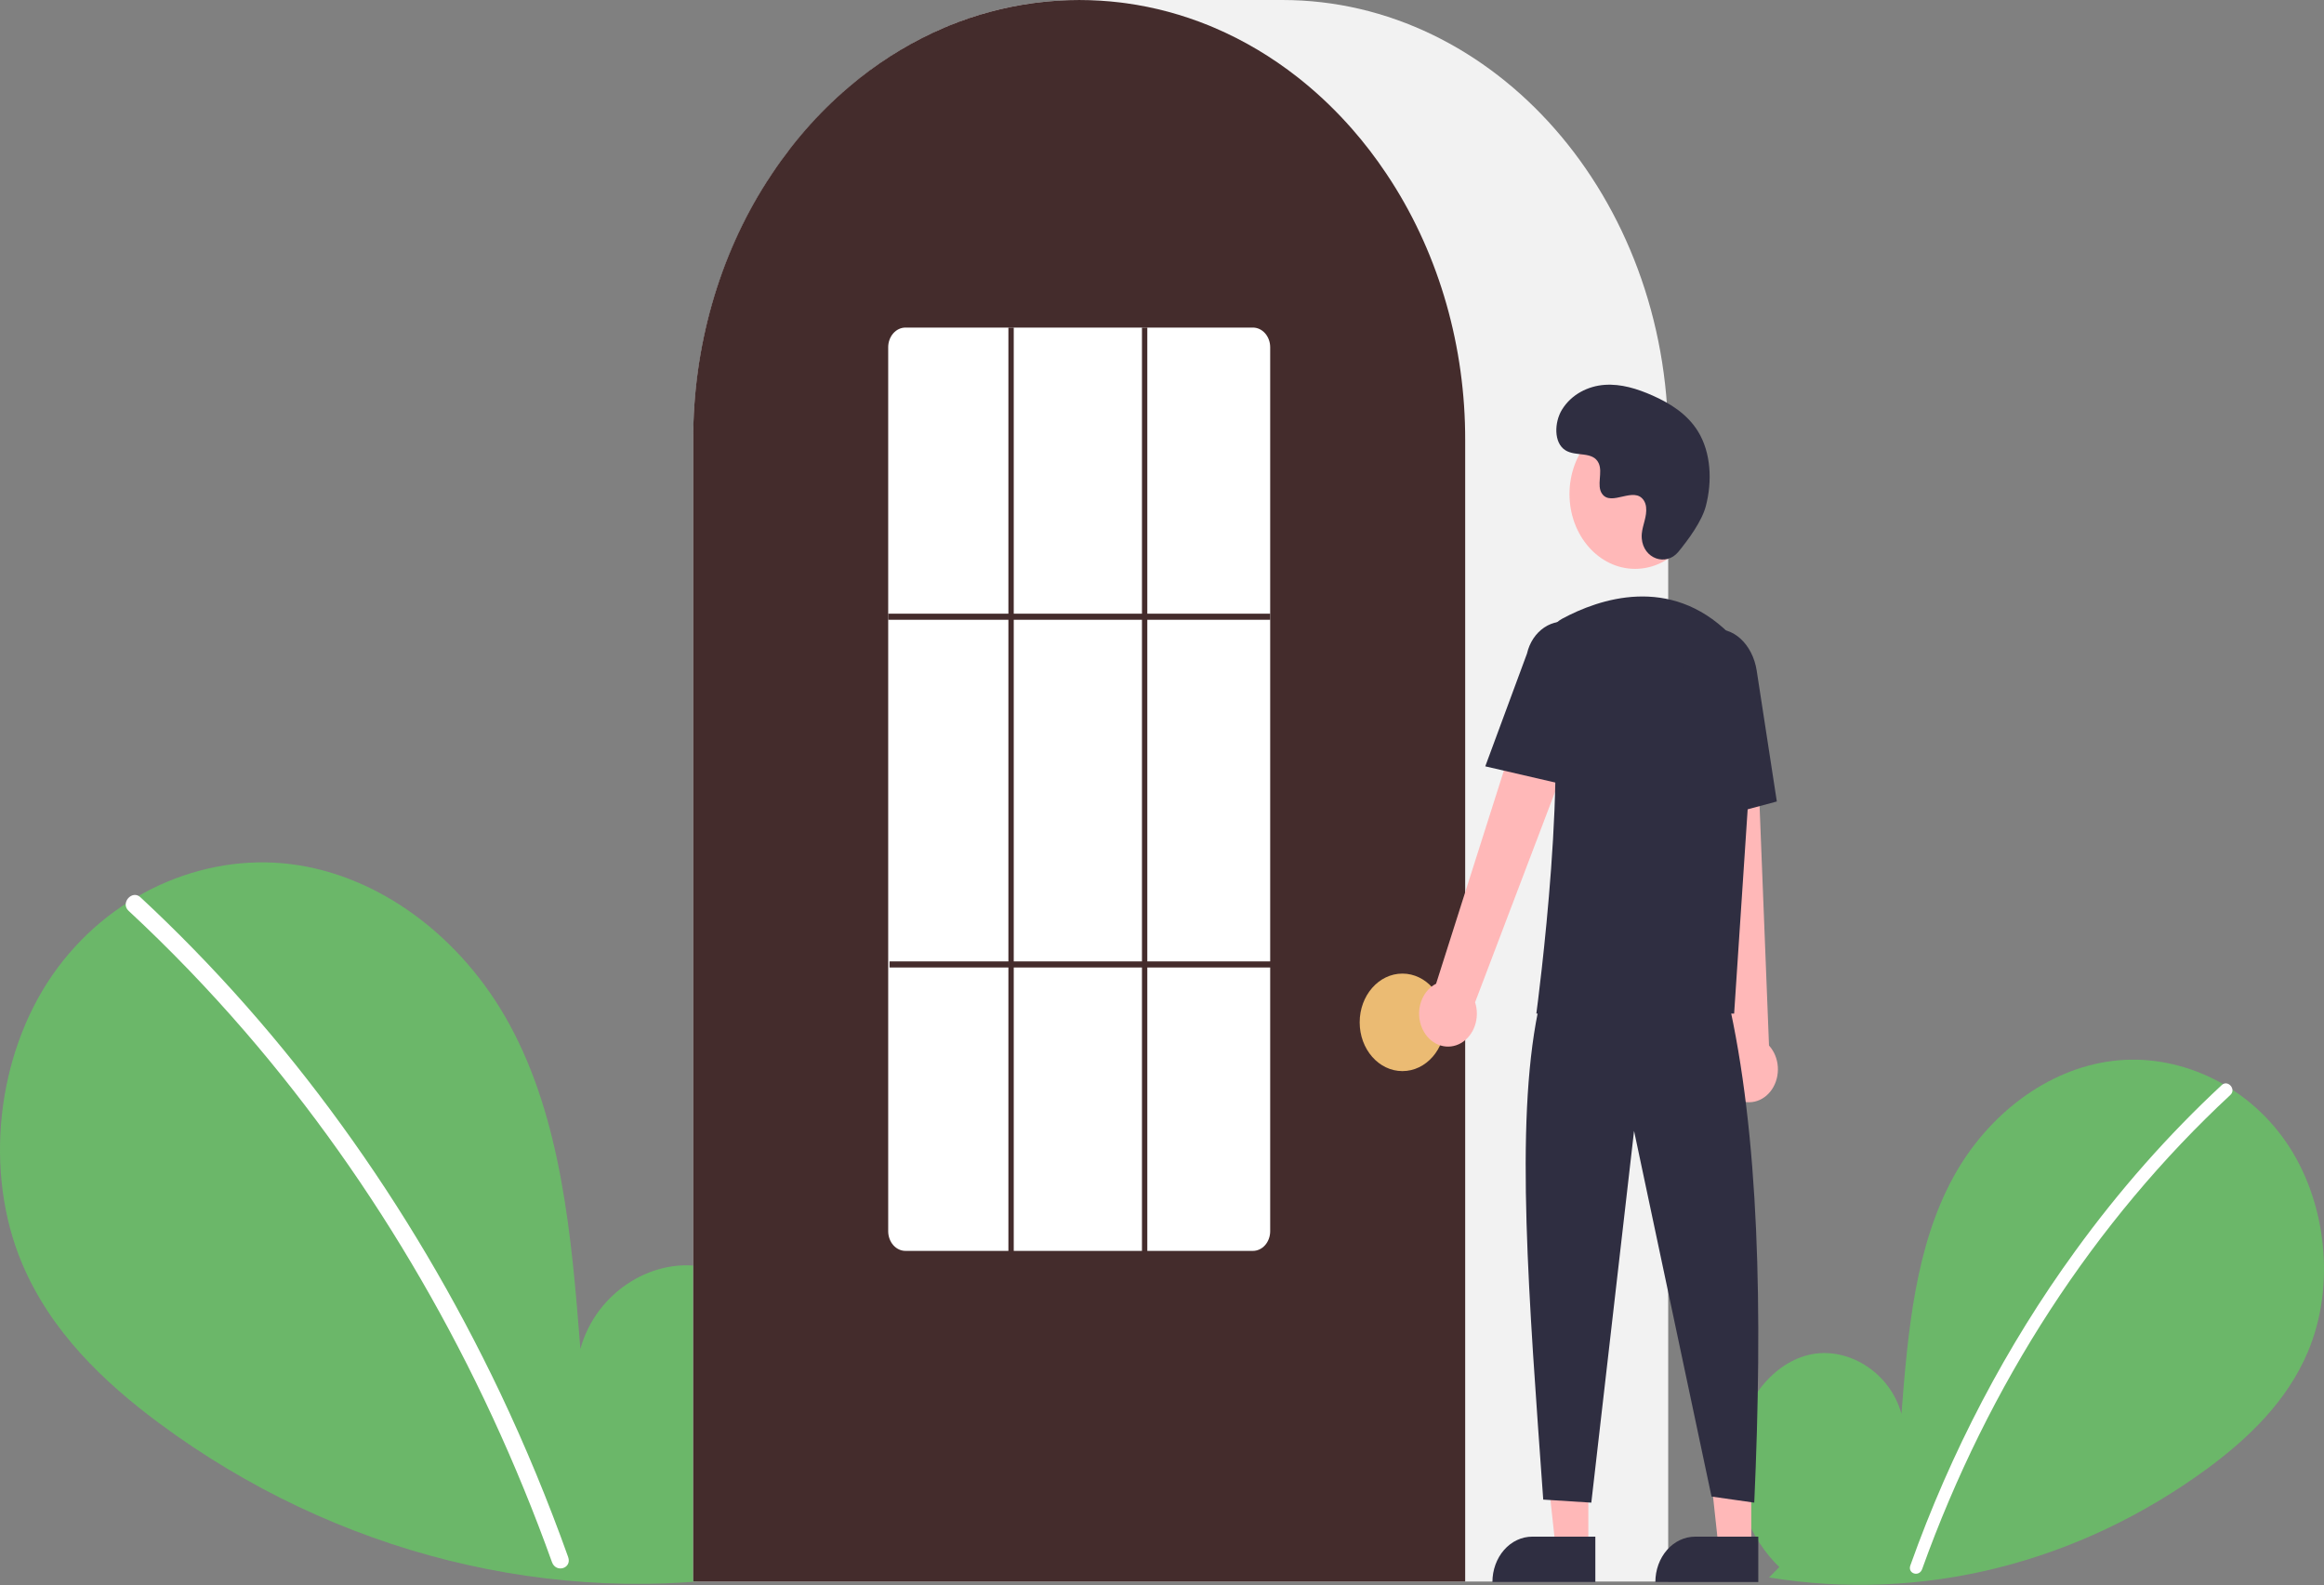
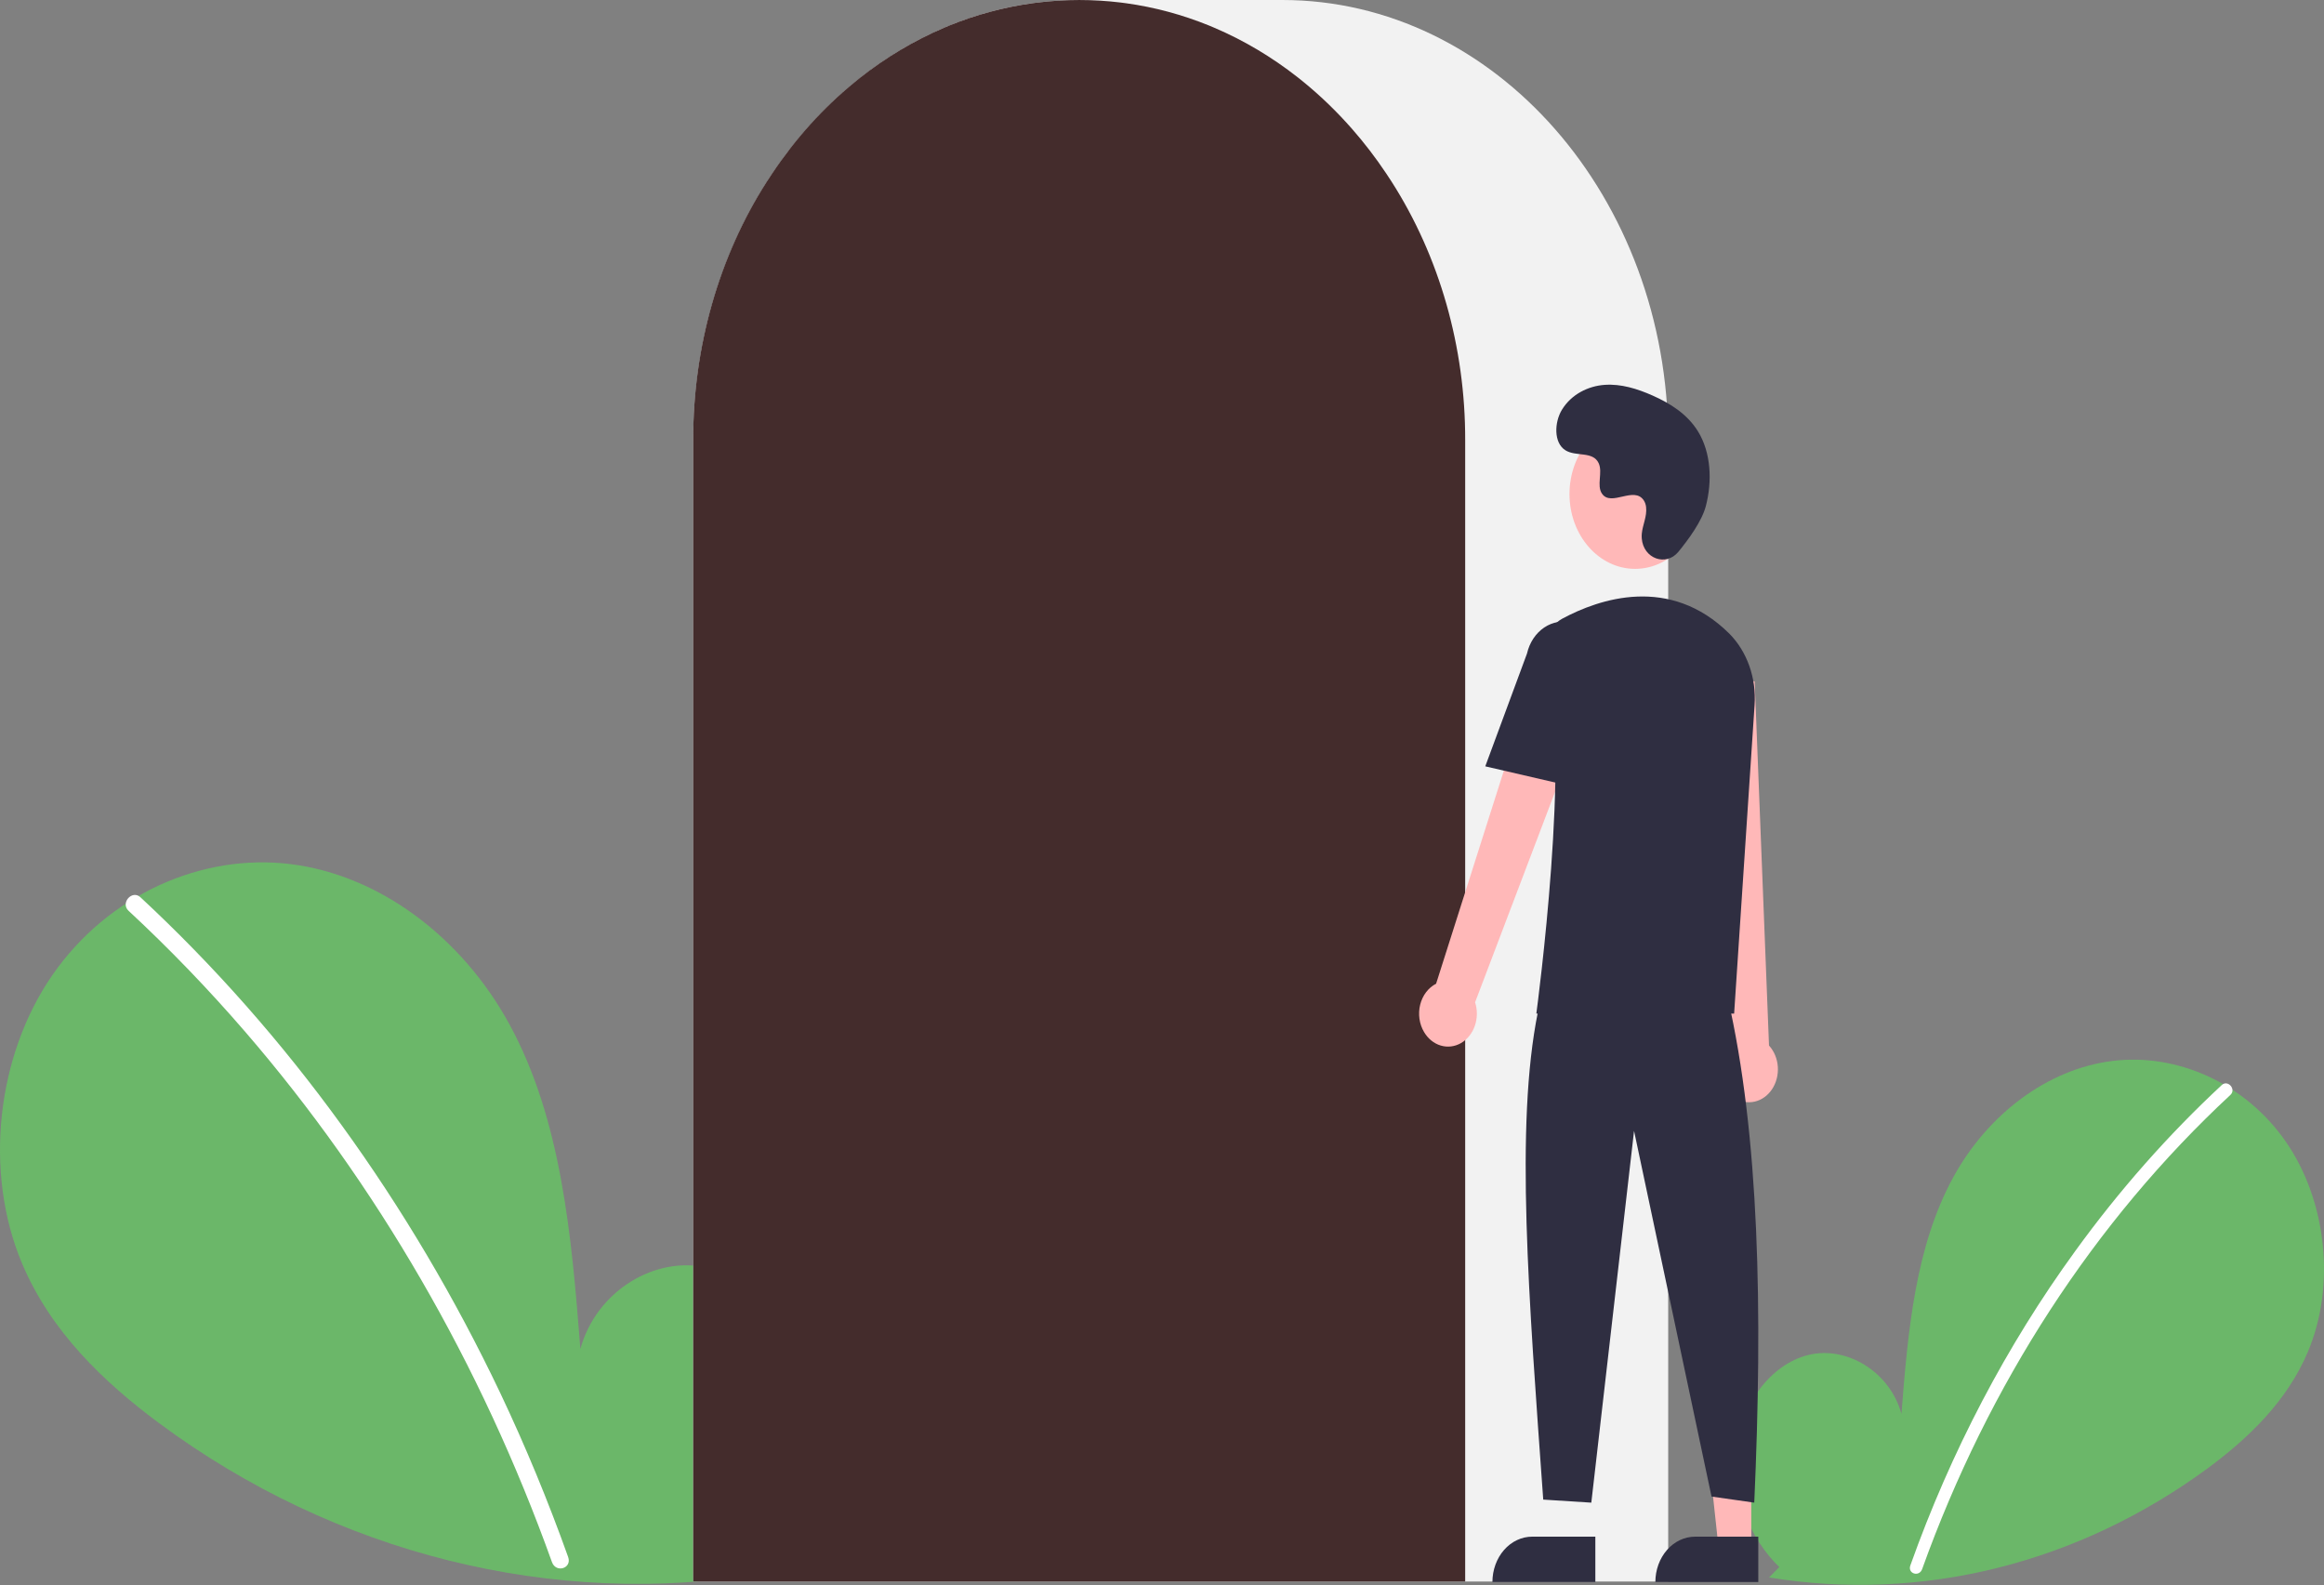
<svg xmlns="http://www.w3.org/2000/svg" width="522" height="356" viewBox="0 0 522 356" fill="none">
  <rect x="0" y="0" width="522" height="356" fill="#808080" stroke="none" />
  <g clip-path="url(#clip0_21_282)">
    <path d="M399.656 351.974C392.973 345.533 388.913 335.356 389.978 325.45C391.042 315.543 397.636 306.436 406.189 304.333C414.742 302.229 424.491 308.052 427.089 317.583C428.519 299.208 430.166 280.064 438.73 264.416C446.485 250.248 459.916 240.11 474.472 238.296C489.028 236.482 504.353 243.332 513.431 256.438C522.509 269.544 524.732 288.596 518.374 303.643C513.69 314.727 505.061 322.976 496.02 329.687C466.805 351.189 431.765 359.934 397.348 354.311L399.656 351.974Z" fill="#6BB769" />
    <path d="M499.037 243.712C487.027 254.871 476.008 267.352 466.141 280.974C450.7 302.219 438.204 326.039 429.09 351.604C428.423 353.469 431.078 354.28 431.737 352.436C446.65 310.889 470.456 274.269 500.978 245.927C502.349 244.653 500.396 242.449 499.037 243.712Z" fill="white" />
    <path d="M168.04 350.224C177.219 341.376 182.795 327.399 181.333 313.793C179.871 300.186 170.814 287.678 159.067 284.788C147.32 281.899 133.928 289.897 130.36 302.987C128.397 277.75 126.134 251.455 114.371 229.963C103.721 210.503 85.273 196.578 65.281 194.087C45.288 191.596 24.238 201.004 11.77 219.005C-0.699 237.006 -3.752 263.174 4.981 283.841C11.414 299.065 23.266 310.395 35.684 319.612C75.302 349.019 124.447 361.283 171.21 353.433" fill="#6BB769" />
    <path d="M31.54 201.526C48.036 216.853 63.17 233.996 76.722 252.705C90.276 271.396 102.21 291.542 112.354 312.861C118.024 324.82 123.118 337.123 127.612 349.715C128.528 352.276 124.882 353.391 123.976 350.858C116.015 328.658 106.166 307.402 94.57 287.393C83.031 267.457 69.823 248.845 55.133 231.818C46.824 222.192 38.058 213.095 28.873 204.568C26.991 202.819 29.673 199.792 31.54 201.526Z" fill="white" />
    <path d="M374.7 355.221H155.7V98.901C155.7 44.367 194.594 0 242.4 0H288C335.807 0 374.7 44.367 374.7 98.901V355.221Z" fill="#F2F2F2" />
    <path d="M329.1 355.221H155.7V98.901C155.652 78.004 161.453 57.636 172.257 40.762C172.656 40.143 173.053 39.531 173.463 38.927C178.689 31.108 184.908 24.222 191.915 18.496C192.311 18.168 192.708 17.845 193.112 17.522C198.975 12.893 205.318 9.11 211.995 6.257C212.392 6.085 212.795 5.914 213.199 5.749C219.238 3.29 225.498 1.606 231.864 0.728C232.259 0.666 232.664 0.618 233.069 0.57C239.272 -0.186 245.529 -0.186 251.732 0.57C252.136 0.618 252.541 0.666 252.941 0.729C259.305 1.607 265.563 3.291 271.601 5.749C272.005 5.914 272.409 6.085 272.806 6.257C279.401 9.074 285.669 12.801 291.47 17.356C291.873 17.672 292.276 17.994 292.674 18.317C296.602 21.515 300.291 25.078 303.704 28.97C306.441 32.091 308.992 35.418 311.339 38.929C311.747 39.531 312.144 40.143 312.542 40.761C323.347 57.636 329.148 78.004 329.1 98.901V355.221Z" fill="#442C2C" />
-     <path d="M315 240.578C320.302 240.578 324.6 235.675 324.6 229.627C324.6 223.579 320.302 218.676 315 218.676C309.698 218.676 305.4 223.579 305.4 229.627C305.4 235.675 309.698 240.578 315 240.578Z" fill="#EBBB73" />
-     <path d="M356.76 347.543H349.404L345.904 315.178L356.761 315.179L356.76 347.543Z" fill="#FFB8B8" />
    <path d="M344.149 345.146H358.335V355.335H335.217C335.217 353.997 335.448 352.672 335.897 351.436C336.346 350.199 337.004 349.076 337.833 348.13C338.662 347.184 339.647 346.433 340.731 345.921C341.814 345.409 342.976 345.146 344.149 345.146Z" fill="#2F2E41" />
    <path d="M393.359 347.543H386.003L382.503 315.178L393.36 315.179L393.359 347.543Z" fill="#FFB8B8" />
    <path d="M380.749 345.146H394.935V355.335H371.817C371.817 353.997 372.048 352.672 372.497 351.436C372.946 350.199 373.604 349.076 374.433 348.13C375.262 347.184 376.247 346.433 377.331 345.921C378.415 345.409 379.576 345.146 380.749 345.146Z" fill="#2F2E41" />
    <path d="M319.859 231.797C319.329 230.907 318.978 229.896 318.828 228.835C318.678 227.774 318.734 226.688 318.992 225.654C319.25 224.62 319.704 223.664 320.321 222.851C320.938 222.039 321.704 221.391 322.565 220.953L347.57 142.335L359.875 149.994L331.324 225.125C331.873 226.823 331.857 228.692 331.28 230.377C330.702 232.062 329.602 233.448 328.189 234.27C326.776 235.092 325.147 235.295 323.612 234.839C322.076 234.383 320.741 233.301 319.859 231.797Z" fill="#FFB8B8" />
    <path d="M389.602 246.569C388.784 246.035 388.08 245.302 387.537 244.423C386.995 243.544 386.628 242.54 386.462 241.482C386.297 240.424 386.337 239.337 386.579 238.298C386.822 237.26 387.261 236.294 387.866 235.47L380.12 152.305L394.122 153.035L397.342 234.839C398.488 236.09 399.192 237.777 399.321 239.581C399.449 241.385 398.993 243.18 398.039 244.626C397.085 246.072 395.7 247.068 394.144 247.426C392.589 247.785 390.973 247.48 389.602 246.569Z" fill="#FFB8B8" />
    <path d="M367.263 127.772C375.402 127.772 382 120.246 382 110.962C382 101.678 375.402 94.152 367.263 94.152C359.125 94.152 352.527 101.678 352.527 110.962C352.527 120.246 359.125 127.772 367.263 127.772Z" fill="#FFB8B8" />
    <path d="M389.508 227.655H345.08L345.133 227.261C345.213 226.671 353.051 168.099 347.27 148.937C346.69 147.054 346.741 144.993 347.413 143.15C348.086 141.307 349.332 139.813 350.912 138.956C359.175 134.517 375.036 129.051 388.424 142.316C390.394 144.3 391.932 146.779 392.917 149.559C393.902 152.338 394.307 155.34 394.1 158.329L389.508 227.655Z" fill="#2F2E41" />
    <path d="M353.613 176.755L333.611 172.126L342.987 146.782C343.548 144.327 344.939 142.226 346.856 140.941C348.773 139.655 351.059 139.289 353.213 139.923C355.366 140.557 357.211 142.139 358.342 144.323C359.474 146.507 359.801 149.113 359.25 151.571L353.613 176.755Z" fill="#2F2E41" />
-     <path d="M379.23 185.35L378.028 153.906C377.116 147.995 380.082 142.408 384.644 141.494C389.208 140.584 393.663 144.684 394.579 150.638L399.099 180.019L379.23 185.35Z" fill="#2F2E41" />
    <path d="M388.03 223.891C395.179 254.948 395.958 294.435 394.03 337.507L384.43 336.138L367.03 254.006L357.43 337.507L346.63 336.822C343.403 291.629 340.262 252.832 345.43 227.313L388.03 223.891Z" fill="#2F2E41" />
    <path d="M376.974 123.954C374.224 127.294 369.119 125.501 368.761 120.937C368.732 120.583 368.735 120.226 368.767 119.872C368.952 117.851 369.975 116.016 369.73 113.881C369.675 113.35 369.501 112.844 369.226 112.41C367.035 109.064 361.893 113.907 359.825 110.878C358.557 109.02 360.048 106.095 359.075 104.019C357.791 101.279 353.988 102.631 351.602 101.13C348.949 99.461 349.108 94.816 350.854 91.991C352.985 88.546 356.72 86.708 360.408 86.443C364.097 86.178 367.76 87.315 371.204 88.846C375.116 90.585 378.996 92.989 381.404 96.914C384.332 101.687 384.614 108.103 383.15 113.684C382.259 117.079 379.219 121.226 376.974 123.954Z" fill="#2F2E41" />
-     <path d="M281.4 280.96H203.4C202.373 280.966 201.385 280.507 200.654 279.684C199.923 278.861 199.508 277.741 199.5 276.569V77.967C199.508 76.796 199.923 75.675 200.654 74.852C201.385 74.029 202.373 73.57 203.4 73.576H281.4C282.427 73.57 283.415 74.029 284.146 74.852C284.877 75.675 285.292 76.796 285.3 77.967V276.569C285.292 277.741 284.877 278.861 284.146 279.684C283.415 280.507 282.427 280.966 281.4 280.96Z" fill="white" />
    <path d="M285.3 137.838H199.5V139.207H285.3V137.838Z" fill="#442C2C" />
    <path d="M285.6 215.939H199.8V217.307H285.6V215.939Z" fill="#442C2C" />
    <path d="M227.7 73.576H226.5V281.644H227.7V73.576Z" fill="#442C2C" />
    <path d="M257.7 73.576H256.5V281.644H257.7V73.576Z" fill="#442C2C" />
  </g>
  <defs>
    <clipPath id="clip0_21_282">
      <rect width="522" height="356" fill="white" />
    </clipPath>
  </defs>
</svg>